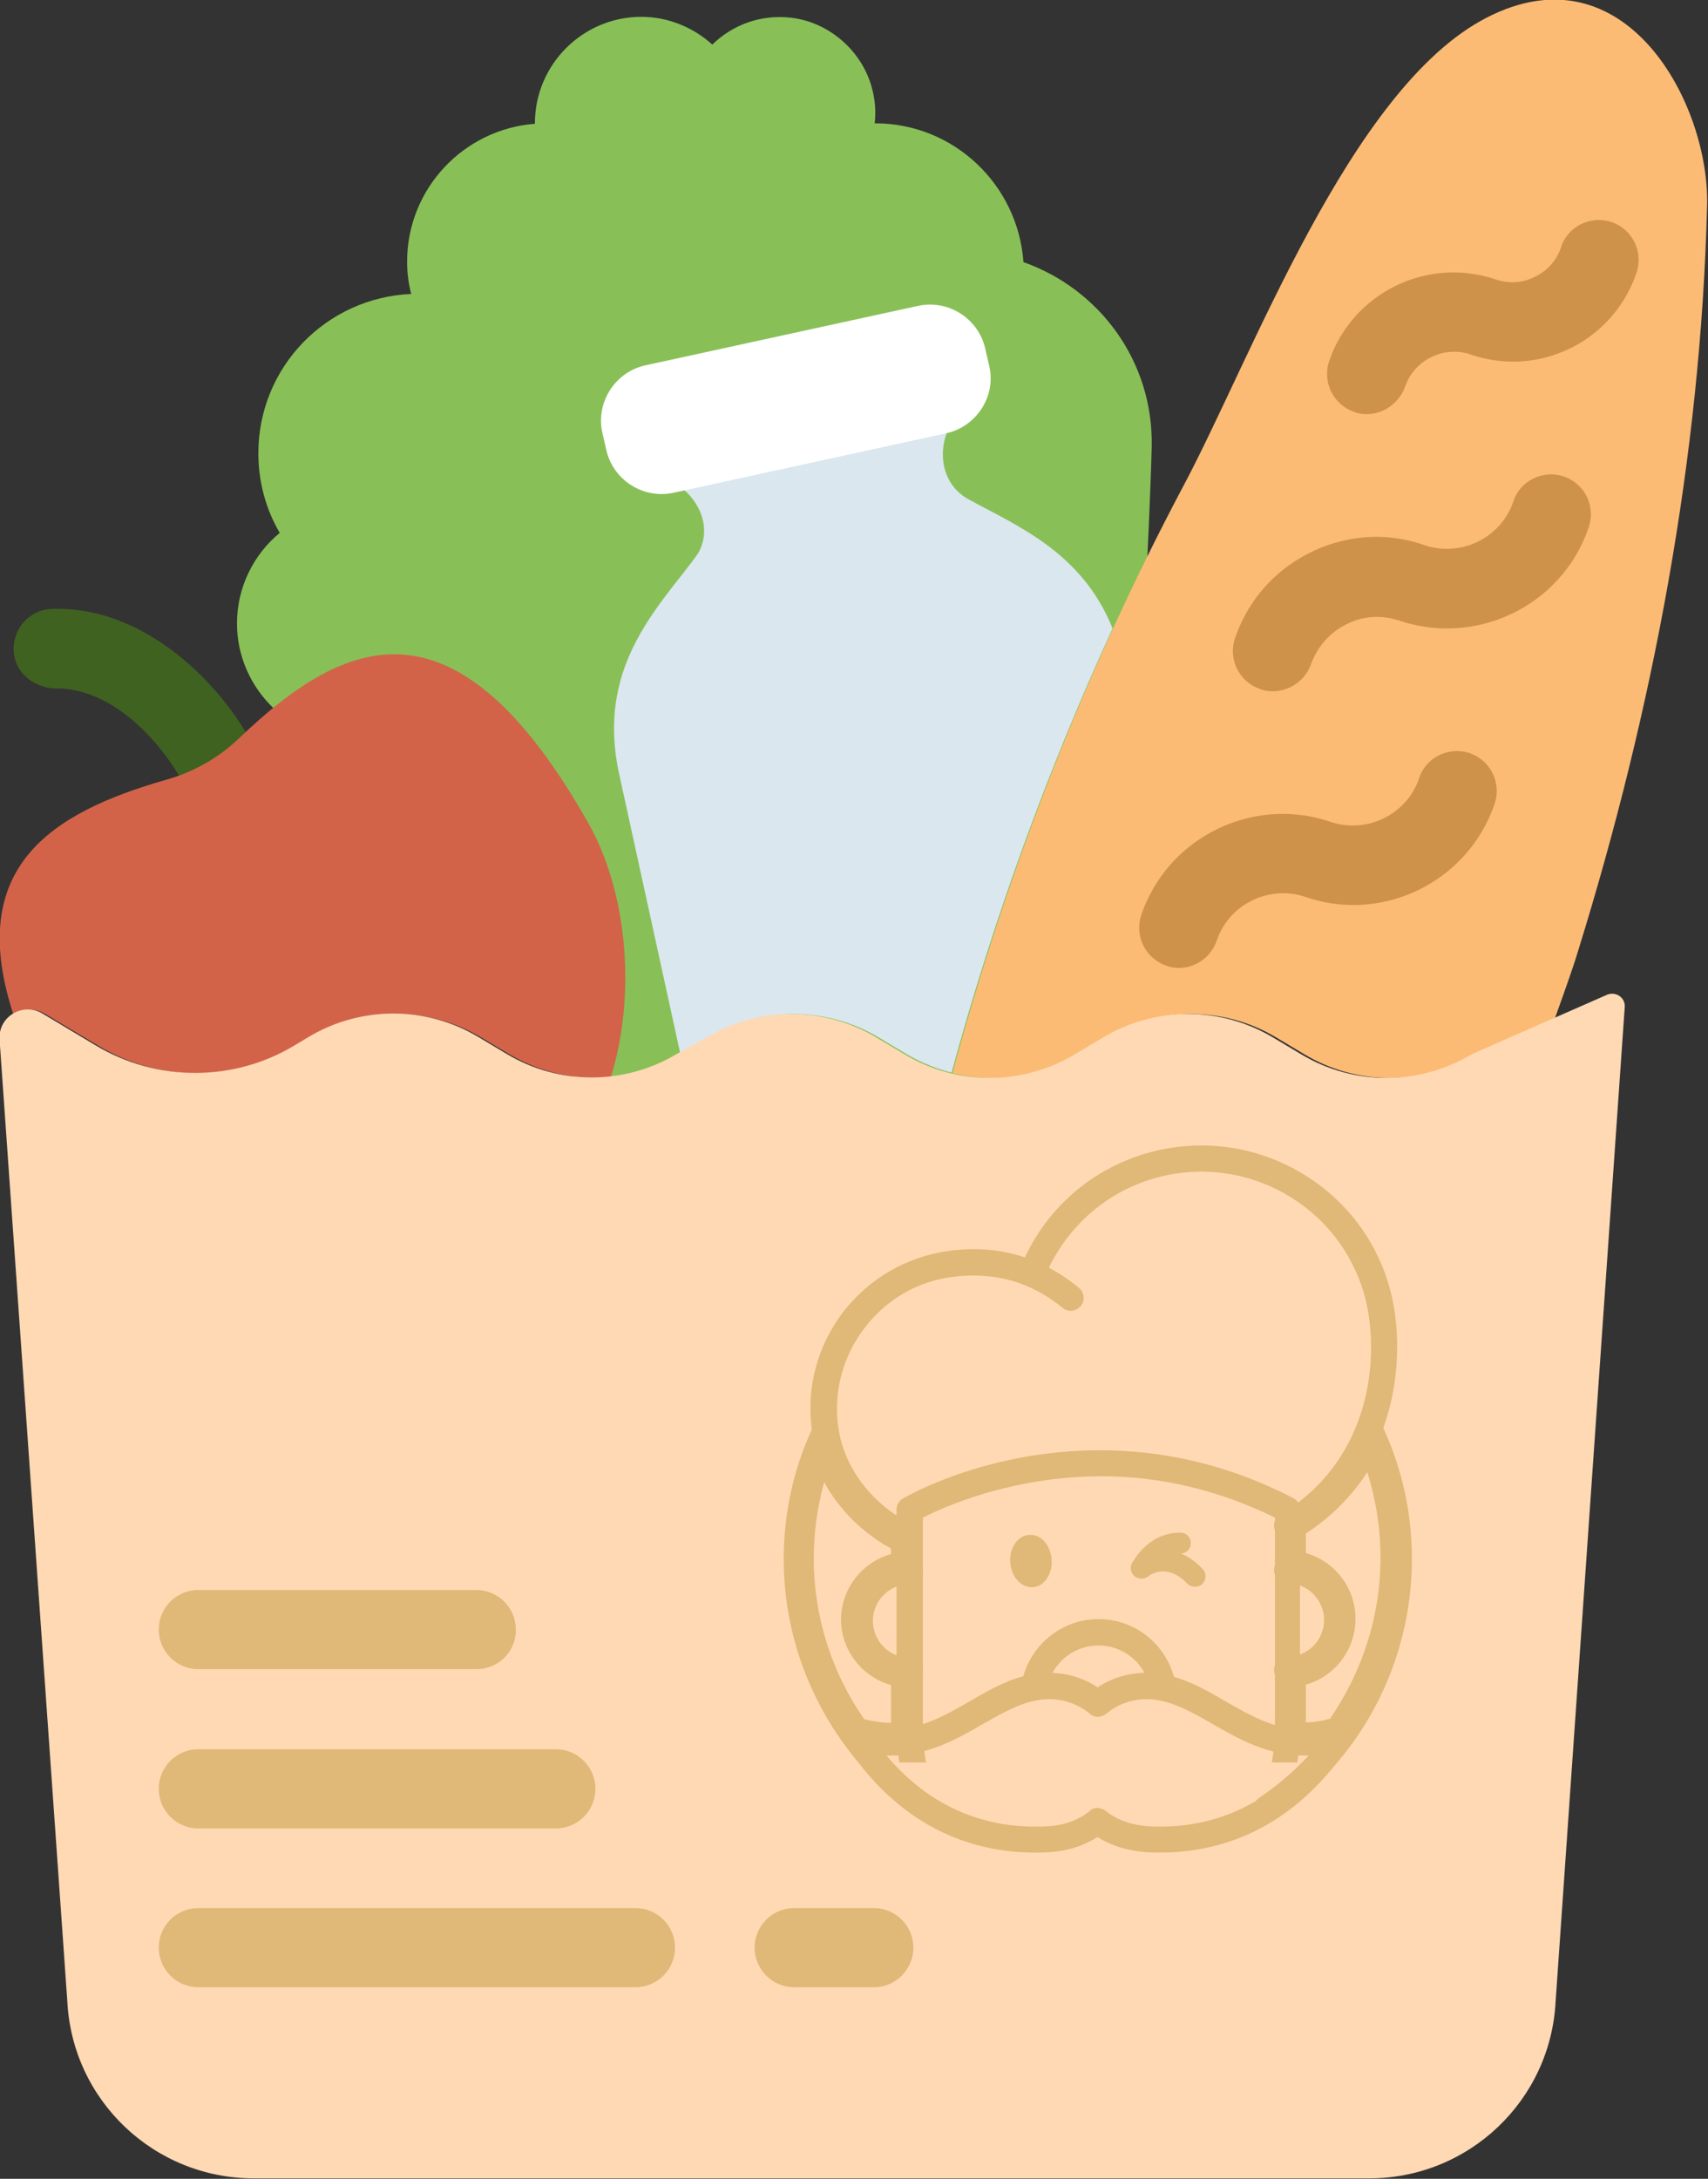
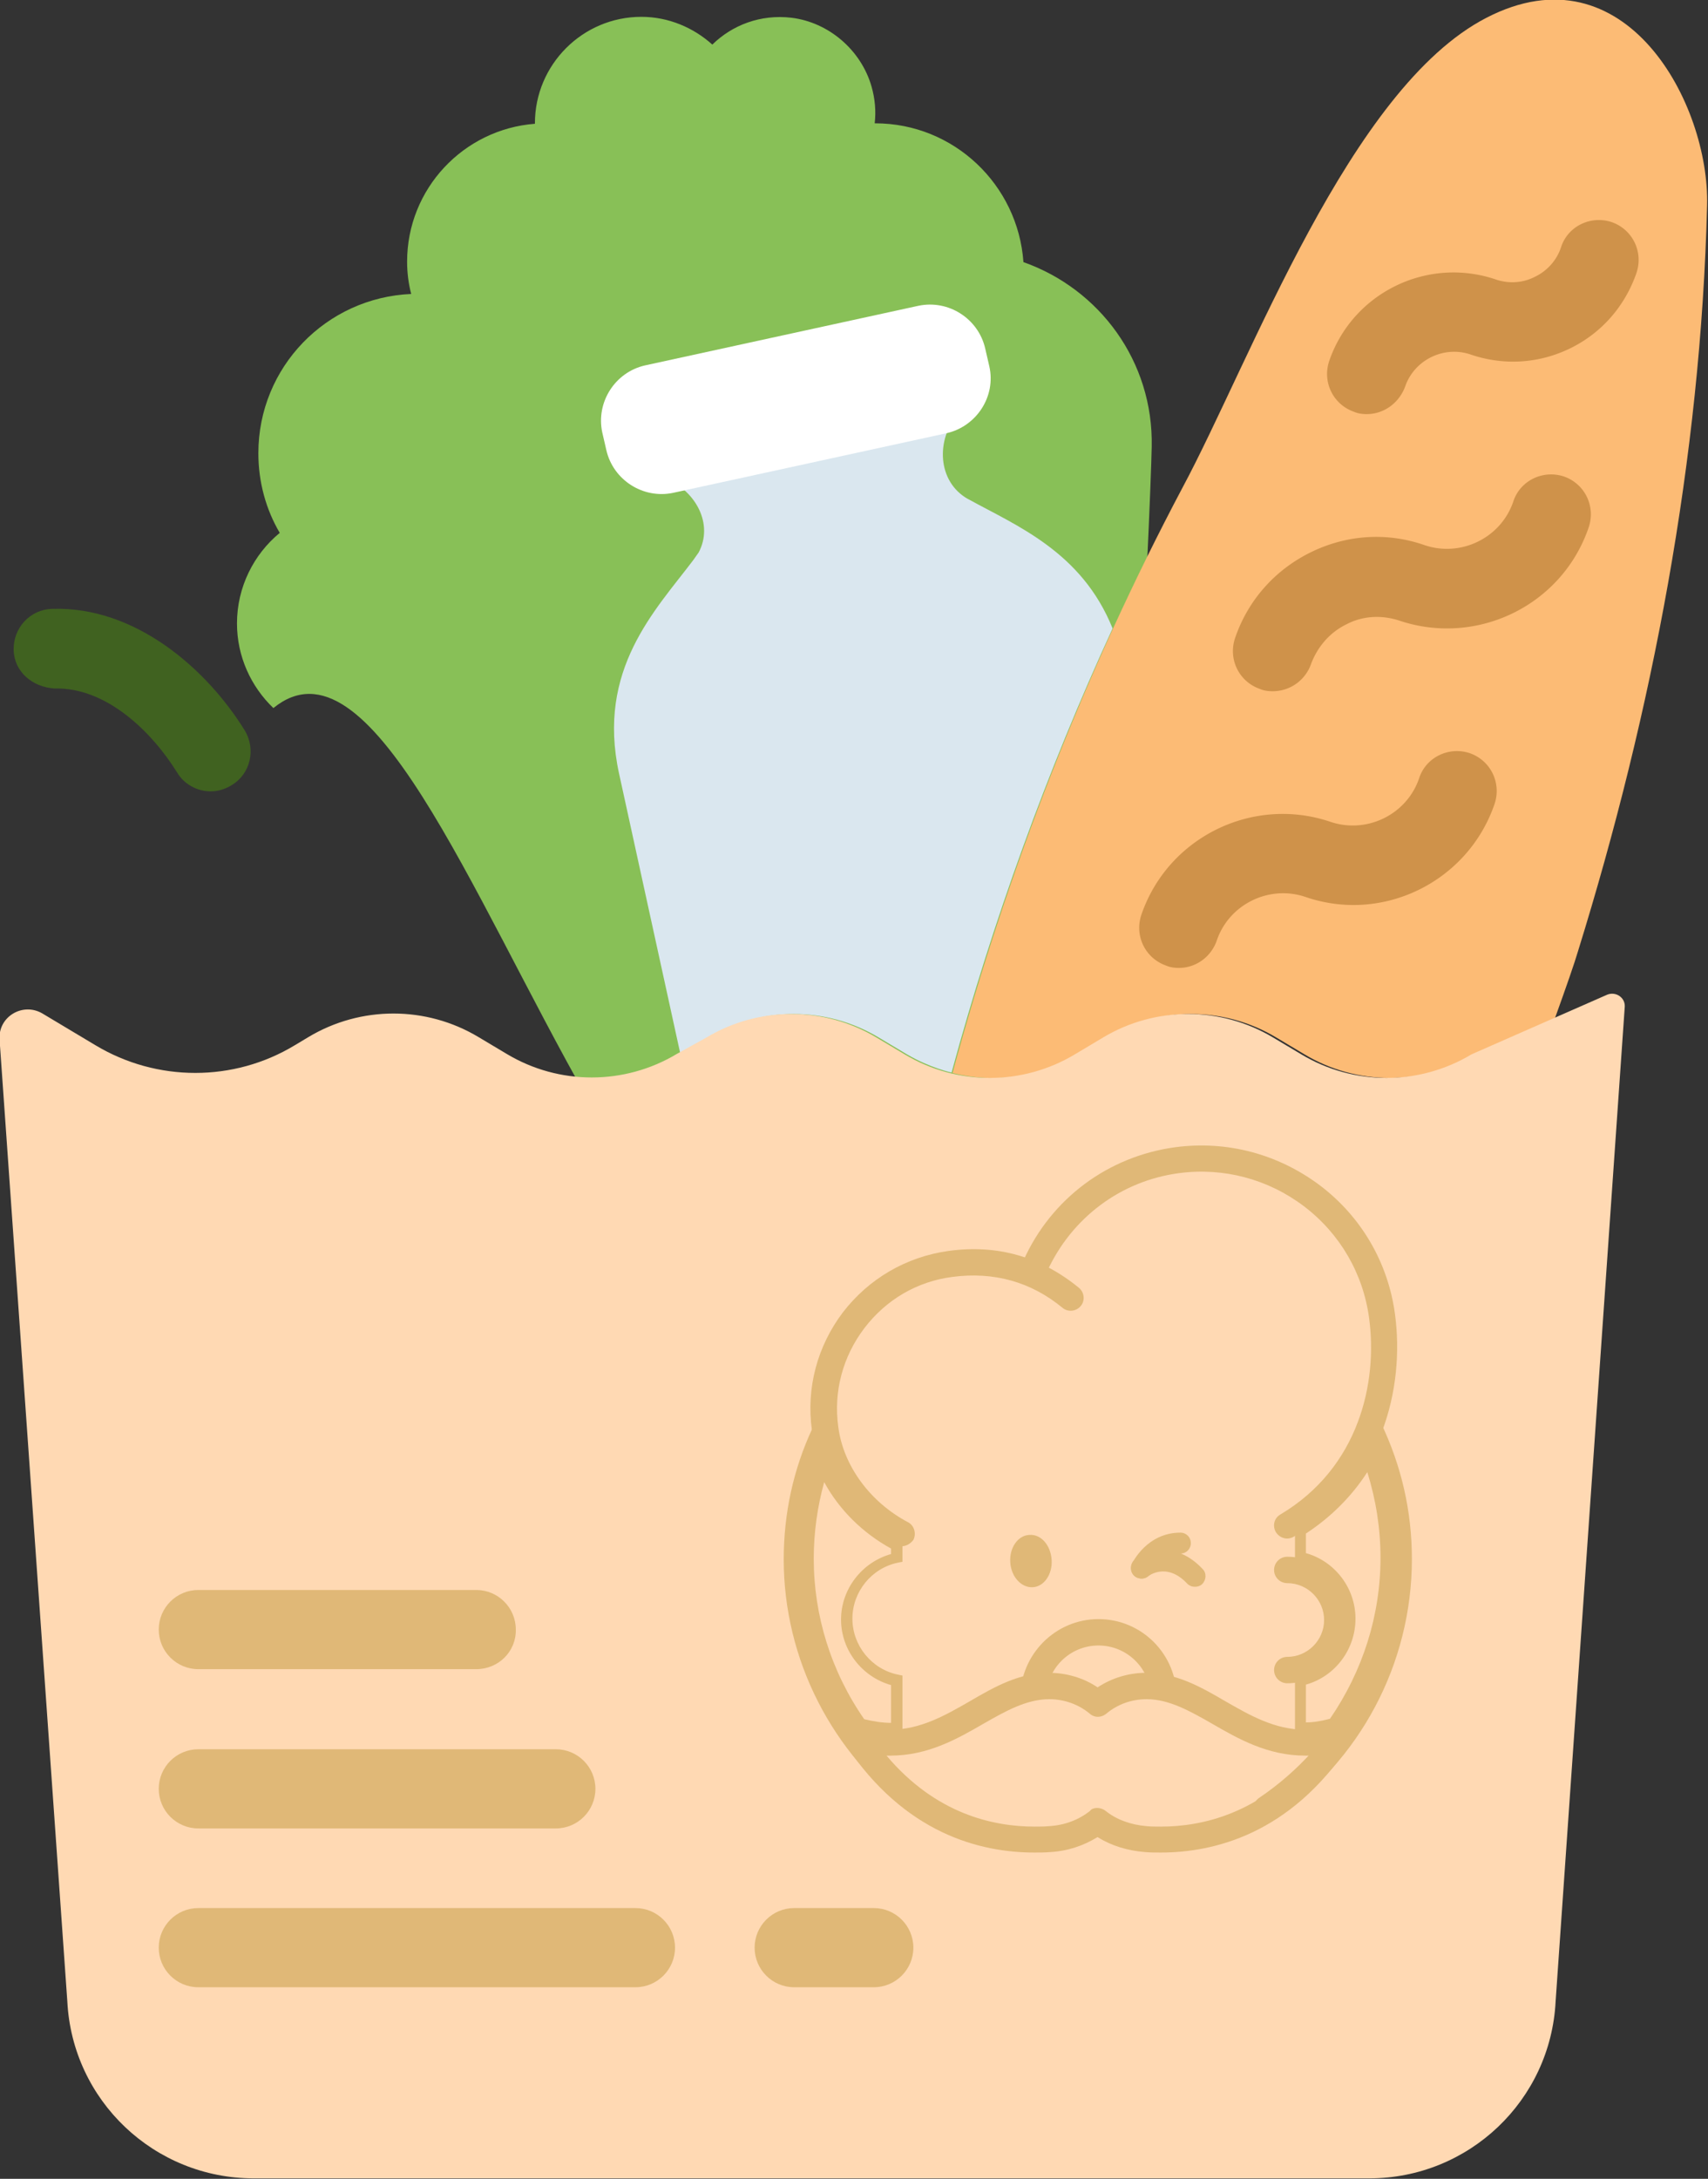
<svg xmlns="http://www.w3.org/2000/svg" xmlns:xlink="http://www.w3.org/1999/xlink" id="Capa_1" viewBox="-142.3 -227.8 375.5 478.8">
  <rect x="-142.3" y="-227.8" width="375.5" height="478.8" fill="#333333" stroke="none" />
  <style>.st0{opacity:.83;fill:#436b1c}.st1{fill:#88c057}.st2{fill:#fcbb75}.st3{fill:#d26349}.st4{fill:#cf924a}.st5{fill:#dae7ef}.st6{fill:#fff}.st7{fill:#ffd9b3}.st8,.st9{fill:#e0b877}.st9{opacity:0}.st10{clip-path:url(#SVGID_2_)}.st11{opacity:0}</style>
  <path class="st0" d="M-96-53.9c-2.9 0-5.8-1.5-7.4-4.2-5.4-8.7-15.4-18.7-26.9-18.4-4.9-.3-8.9-3.7-9-8.5-.1-4.8 3.6-8.9 8.5-9 18.4-.6 34.1 13.4 42.3 26.7 2.5 4.1 1.3 9.5-2.8 12-1.6 1-3.2 1.4-4.7 1.4z" />
  <path class="st1" d="M82.7-170.2c-1.2-17-15.3-30.5-32.6-30.5H50c.3-2.6.1-5.3-.7-8.1-2.3-8-9.4-14.1-17.6-15.1-6.8-.8-13 1.6-17.4 5.9-4.1-3.7-9.6-6.1-15.6-6.1-12.9 0-23.4 10.5-23.4 23.4v.1c-15.7 1.2-28.1 14.3-28.1 30.3 0 2.4.3 4.8.9 7.1-18.7.8-33.6 16.1-33.6 35 0 6.4 1.7 12.4 4.7 17.5-5.7 4.7-9.4 11.9-9.4 19.9 0 7.3 3.1 13.9 8 18.6C-61.1-89.4-39-31.8-12.9 14.1c8.7 15.3 102.2-1 109.6 8.5 8.5-7.6 14-140.6 14.2-152.2.4-18.8-11.5-34.7-28.2-40.6z" />
  <path class="st2" d="M94.7 3.9l6.2-3.7c11.5-6.9 25.9-6.9 37.4 0l6.2 3.7c11.5 6.9 25.9 6.9 37.4 0l17.6-7.8c2.6-7.2 4.4-12.4 5.1-14.8 16.4-52.8 27-108.4 28.4-163.9.6-22.3-17.9-57.1-48.5-41.3-30.1 15.5-51.7 75.1-66.9 103.4C96.3-80.3 79.2-36.6 67.1 8c9.2 2.3 19.2 1 27.6-4.1z" />
-   <path class="st3" d="M-132.4-5l11.7 7c13.5 8.1 30.4 8.1 43.8 0l3-1.8C-62.4-6.7-48-6.7-36.5.2l6.2 3.7c7 4.1 14.7 5.7 22.3 5C-2.4-9.2-4.3-31.7-13-47c-29.1-51.4-53.4-40.9-76.7-18.6-4.5 4.3-9.9 7.4-15.9 9.1-25.6 7.3-44.4 19.3-33.7 51.8 2-1.4 4.6-1.7 6.9-.3z" />
  <path class="st4" d="M116.9-15.1c-.9 0-1.9-.1-2.8-.5-4.6-1.6-7-6.5-5.5-11.1 5.8-17.1 24.5-26.3 41.6-20.5 8 2.7 16.8-1.6 19.5-9.6 1.5-4.6 6.5-7 11.1-5.5 4.6 1.6 7 6.5 5.5 11.1-5.8 17.1-24.5 26.4-41.6 20.5-8-2.7-16.8 1.6-19.5 9.6-1.3 3.7-4.7 6-8.3 6zm20.6-60.8c-.9 0-1.9-.1-2.8-.5-4.6-1.6-7-6.5-5.5-11.1 2.8-8.3 8.7-15 16.6-18.9 7.9-3.9 16.8-4.5 25.1-1.6 8 2.7 16.8-1.6 19.5-9.6 1.5-4.6 6.5-7 11.1-5.5 4.6 1.6 7 6.5 5.5 11.1-5.8 17.2-24.5 26.3-41.6 20.6-3.9-1.3-8.1-1.1-11.7.8-3.7 1.8-6.4 5-7.8 8.8a8.93 8.93 0 0 1-8.4 5.9zm20.7-60.9c-.9 0-1.9-.1-2.8-.5-4.6-1.6-7-6.5-5.5-11.1 5.1-15 21.5-23.1 36.6-18 2.9 1 6 .8 8.7-.6 2.7-1.3 4.8-3.7 5.7-6.5 1.5-4.6 6.5-7 11.1-5.5 4.6 1.6 7 6.5 5.5 11.1-2.5 7.3-7.6 13.2-14.5 16.6-6.9 3.4-14.7 3.9-22 1.4-5.9-2-12.4 1.2-14.4 7.1-1.4 3.7-4.8 6-8.4 6z" />
  <path class="st5" d="M10.1-104.7c-8.3 11-21.3 24-16.3 46.9L7.3 3.9 13.5.2C25-6.7 39.4-6.7 50.9.2l6.2 3.7c5.1 3 9.8 4 9.8 4 9.1-33.4 21-66.3 35.4-97.6-6.8-16.9-21.2-22.6-31.7-28.4-.1 0-.1-.1-.2-.1-6.6-3.8-7-12.9-2.1-18.7 2-2.3 2.9-5.4 2.2-8.6l-1.1-4.8c-1.2-5.3-6.5-8.7-11.8-7.5L4.9-146.1c-5.3 1.2-8.7 6.5-7.5 11.8l1.1 4.8c.7 3.2 2.9 5.7 5.7 6.9 6.5 2.8 10.4 10 7.1 16.2-.4.6-.8 1.1-1.2 1.7z" />
  <path class="st6" d="M65.8-132.6L5.7-119.5c-6.6 1.4-13.2-2.8-14.7-9.4l-.9-3.9c-1.4-6.6 2.8-13.2 9.4-14.7l60.1-13.1c6.6-1.4 13.2 2.8 14.7 9.4l.9 3.9c1.5 6.6-2.8 13.2-9.4 14.7z" />
  <path class="st7" d="M214.9-6.6L199.7 212c-1.1 21.8-19.1 38.9-41 38.9H-86.5c-21.9 0-39.9-17.1-41-38.9L-142.4.6c-.3-5 5.1-8.2 9.4-5.7l11.7 7c13.5 8.1 30.4 8.1 43.8 0l3-1.8C-63-6.8-48.6-6.8-37.1.1l6.2 3.7c11.5 6.9 25.9 6.9 37.4 0L13 .2c11.5-6.9 25.9-6.9 37.4 0l6.2 3.7c11.5 6.9 25.9 6.9 37.4 0l6.2-3.7c11.5-6.9 25.9-6.9 37.4 0l6.2 3.7c11.5 6.9 25.9 6.9 37.4 0L211-9.2c1.9-.8 4 .6 3.9 2.6z" />
  <path class="st8" d="M-37.6 139h-61.1c-4.8 0-8.7-3.9-8.7-8.7 0-4.8 3.9-8.7 8.7-8.7h61.1c4.8 0 8.7 3.9 8.7 8.7.1 4.8-3.8 8.7-8.7 8.7zm17.5 35h-78.6c-4.8 0-8.7-3.9-8.7-8.7 0-4.8 3.9-8.7 8.7-8.7h78.6c4.8 0 8.7 3.9 8.7 8.7 0 4.8-3.9 8.7-8.7 8.7zm17.5 34.9h-96.1c-4.8 0-8.7-3.9-8.7-8.7s3.9-8.7 8.7-8.7h96.1c4.8 0 8.7 3.9 8.7 8.7s-3.9 8.7-8.7 8.7zm52.4 0H32.3c-4.8 0-8.7-3.9-8.7-8.7s3.9-8.7 8.7-8.7h17.5c4.8 0 8.7 3.9 8.7 8.7s-3.9 8.7-8.7 8.7z" />
-   <path class="st9" d="M158.6 93c-3.4 5.9-8.3 11.4-15 15.7v5.8c6.2 1.3 10.9 6.9 10.9 13.5s-4.7 12.2-10.9 13.5V152c.3 0 .6.1.9.1 2.1 0 4.2-.3 6.3-.9 7.4-10.5 11.5-23.2 11.5-36.5.1-7.6-1.2-14.8-3.7-21.7z" />
  <path class="st8" d="M144.5 153.2h-.6l-1.5-.1v-12.6l1-.2c5.8-1.2 10-6.4 10-12.3s-4.2-11.1-10-12.3l-1-.2V108l.6-.4c6.2-4 11.1-9.1 14.6-15.3l1.3-2.3.9 2.5c2.6 7 3.9 14.5 3.9 22 0 13.4-4.1 26.2-11.8 37.2l-.2.4-.4.1c-2.5.7-4.7 1-6.8 1zm.3-10.8v8.3c1.7 0 3.4-.3 5.3-.8 7.2-10.5 11.1-22.7 11.1-35.4 0-6.4-1-12.7-2.9-18.8-3.4 5.3-8 9.9-13.5 13.5v4.3c6.4 1.8 10.9 7.7 10.9 14.4 0 6.8-4.5 12.7-10.9 14.5z" />
  <path class="st9" d="M38.6 94.5c-2.1 6.4-3.2 13.2-3.2 20.1 0 13.2 4.2 25.9 11.6 36.5 2.2.6 4.3.9 6.4.9.5 0 1-.1 1.5-.1v-10.3c-6.3-1.3-11-6.9-11-13.5s4.7-12.2 11-13.5v-3c-.1 0-.2-.1-.4-.1-7.2-3.9-12.8-10-15.9-17z" />
  <path class="st8" d="M53.3 153.2c-2.2 0-4.3-.3-6.7-1l-.4-.1-.2-.4c-7.7-11-11.8-23.9-11.8-37.2 0-7 1.1-13.9 3.3-20.4l1-2.9 1.3 2.8c3.1 6.9 8.5 12.7 15.3 16.3l.8.3.2.9v3.9l-1 .2c-5.8 1.2-10 6.4-10 12.3s4.2 11.1 10 12.3l1 .2V153l-1.4.1c-.5 0-.9.1-1.4.1zm-5.6-3.2c2.1.5 4 .8 5.9.8v-8.3c-6.4-1.8-11-7.7-11-14.4s4.6-12.6 11-14.4v-1.2c-6.2-3.4-11.4-8.5-14.7-14.6-1.5 5.4-2.3 11.1-2.3 16.8 0 12.5 3.8 24.8 11.1 35.3z" />
  <path class="st9" d="M54.1 109.2c-9.4-1.9-14.1-13.4-15.5-23.6C36.2 67.8 48.7 51.4 66.5 49c6.5-.9 12.8.2 18.3 2.9 5.2-13 17-22.8 31.8-24.8 21.9-3 42.1 12.4 45 34.3 1.8 13.7-.1 27.7-9.7 36.3 0 0-6.1 10.2-10.9 7.5-45.3-25.9-82.2-2.8-83.4-1.9-2.3 1.8-1.1 3.9-3.5 5.9z" />
  <defs>
    <path id="SVGID_1_" d="M99 50.8c-35.3 0-64 28.7-64 64 0 16.8 6.7 32.8 18.2 44.7h91.7c11.5-11.8 18.2-27.8 18.2-44.7-.1-35.3-28.8-64-64.1-64z" />
  </defs>
  <clipPath id="SVGID_2_">
    <use xlink:href="#SVGID_1_" overflow="visible" />
  </clipPath>
  <g class="st10">
    <g class="st11">
-       <path class="st8" d="M140.7 139.2c6 0 10.9-4.9 10.9-10.9s-4.9-10.9-10.9-10.9" />
-     </g>
+       </g>
    <path class="st8" d="M140.7 142.1c-1.6 0-2.9-1.3-2.9-2.9 0-1.6 1.3-2.9 2.9-2.9 4.4 0 8.1-3.6 8.1-8.1 0-4.4-3.6-8.1-8.1-8.1-1.6 0-2.9-1.3-2.9-2.9 0-1.6 1.3-2.9 2.9-2.9 7.6 0 13.8 6.2 13.8 13.8 0 7.8-6.1 14-13.8 14z" />
    <g class="st11">
      <path class="st8" d="M57.7 139.2c-6 0-10.9-4.9-10.9-10.9s4.9-10.9 10.9-10.9" />
    </g>
-     <path class="st8" d="M57.7 142.1c-7.6 0-13.8-6.2-13.8-13.8 0-7.6 6.2-13.8 13.8-13.8 1.6 0 2.9 1.3 2.9 2.9 0 1.6-1.3 2.9-2.9 2.9-4.4 0-8.1 3.6-8.1 8.1 0 4.4 3.6 8.1 8.1 8.1 1.6 0 2.9 1.3 2.9 2.9-.1 1.4-1.3 2.7-2.9 2.7z" />
    <g class="st11">
      <path class="st8" d="M57.7 104v48.1c0 22.9 18.6 41.5 41.5 41.5s41.5-18.6 41.5-41.5V104c-42.6-23.3-83 0-83 0z" />
    </g>
-     <path class="st8" d="M99.2 196.5c-24.5 0-44.4-19.9-44.4-44.4V104c0-1 .5-2 1.4-2.5.7-.4 18.2-10.6 43.3-10.6 14.7 0 29 3.5 42.5 10.5 1 .5 1.5 1.5 1.5 2.5V152c.1 24.6-19.8 44.5-44.3 44.5zm-38.6-90.8v46.4c0 21.3 17.3 38.7 38.7 38.7 21.3 0 38.7-17.3 38.7-38.7v-46.4c-12.2-6-25.1-9.1-38.3-9.1-19.8.1-34.6 6.8-39.1 9.1z" />
    <path class="st8" d="M82 145.3c0-9.5 7.7-17.3 17.2-17.3s17.2 7.7 17.2 17.3m-5.7 0c0-6.4-5.2-11.5-11.5-11.5-6.4 0-11.5 5.2-11.5 11.5m32.7-24.4c-.6 0-1.2-.2-1.7-.7-4.5-4.8-8.5-1.7-8.6-1.6-1 .8-2.5.6-3.3-.4-.8-1-.6-2.5.4-3.3 2.6-2 9-4.2 14.9 2.1.9.9.8 2.4-.1 3.3-.4.4-1 .6-1.6.6z" />
    <path class="st8" d="M108.7 119.1c-.3 0-.7-.1-1-.2-1.2-.5-1.6-1.9-1.1-3.1.1-.3 3.3-6.8 10.6-6.8 1.3 0 2.3 1 2.3 2.3 0 1.3-1 2.3-2.3 2.3-4.4 0-6.4 4-6.5 4.2-.3.8-1.2 1.3-2 1.3zM88.9 115c.2 3.2-1.7 5.9-4.2 6-2.5.1-4.7-2.3-4.9-5.5-.2-3.2 1.7-5.9 4.2-6 2.6-.2 4.7 2.3 4.9 5.5z" />
  </g>
  <path class="st8" d="M140.7 110.3c-1 0-1.9-.5-2.5-1.4-.8-1.4-.4-3.1 1-3.9 17.3-10.3 21.4-29 19.5-43.1-1.3-9.8-6.4-18.6-14.3-24.6s-17.7-8.6-27.5-7.3c-12.8 1.7-23.6 9.8-29 21.6-.6 1.4-2.3 2.1-3.8 1.4-1.4-.6-2.1-2.3-1.4-3.8 6.1-13.6 18.6-22.9 33.4-24.9 11.4-1.5 22.6 1.5 31.8 8.4 9.1 6.9 15 17 16.5 28.4 2.1 15.9-2.6 37-22.3 48.8-.3.2-.9.4-1.4.4z" />
  <path class="st8" d="M55.8 112c-.5 0-.9-.1-1.3-.3-9.9-5.3-16.9-14.9-18.3-25.2-1.3-9.3 1.2-18.5 6.8-25.9 5.7-7.4 13.9-12.2 23.2-13.5 10.8-1.5 20.4 1.3 28.7 8.1 1.2 1 1.4 2.8.4 4-1 1.2-2.8 1.4-4 .4-6.9-5.7-15.1-8-24.2-6.8-7.8 1-14.6 5-19.4 11.3C43 70.3 40.9 78 42 85.8c1.1 8.5 7 16.5 15.3 20.9 1.4.7 1.9 2.5 1.2 3.9-.7.9-1.6 1.4-2.7 1.4zm80.3 60.6c-.9 0-1.8-.4-2.4-1.3-.9-1.3-.5-3.1.8-4 17.5-11.8 27.9-31.5 27.9-52.5 0-9.6-2.1-18.8-6.2-27.4-.7-1.4-.1-3.1 1.3-3.8 1.4-.7 3.1-.1 3.8 1.3 4.5 9.4 6.8 19.4 6.8 29.9 0 23-11.4 44.4-30.4 57.3-.5.4-1.1.5-1.6.5z" />
  <path class="st8" d="M59.9 171.1c-.5 0-1.1-.2-1.6-.5-17.7-13-28.3-33.8-28.3-55.7 0-10.1 2.1-19.8 6.3-28.8.6-1.3 2.2-1.9 3.6-1.3 1.3.6 1.9 2.2 1.3 3.6-3.8 8.4-5.8 17.3-5.8 26.6 0 20.2 9.8 39.4 26.1 51.4 1.2.9 1.4 2.6.6 3.7-.5.6-1.4 1-2.2 1z" />
  <path class="st9" d="M110 145.2c-4.1 0-7.8 1.5-10.7 3.9-2.9-2.4-6.6-3.8-10.7-3.9-13.9 0-23.3 16.9-42.3 11.4 12.5 19 29.2 23.2 42.3 22.3 4.2-.3 7.8-1.7 10.7-4 2.9 2.3 6.6 3.7 10.7 4 13.2.9 29.8-3.3 42.3-22.3-19 5.4-28.4-11.4-42.3-11.4z" />
  <path class="st8" d="M112.9 179.3c-1.1 0-2.3 0-3.4-.1-3.9-.3-7.5-1.4-10.5-3.3-3.1 1.9-6.6 3.1-10.5 3.3-1.1.1-2.3.1-3.4.1-11.8 0-28.5-4.1-41.5-23.7-.7-1-.6-2.3.1-3.3s1.9-1.4 3.1-1c2.3.7 4.5 1 6.6 1 6.7 0 12.2-3.2 17.6-6.3 5.3-3.1 10.8-6.2 17.3-6.2 3.8 0 7.6 1.1 10.7 3.2 3.2-2.1 6.9-3.2 10.7-3.2 6.5 0 12 3.1 17.3 6.2 5.4 3.1 10.9 6.3 17.6 6.3 2.2 0 4.3-.3 6.6-1 1.2-.3 2.4.1 3.1 1 .7 1 .7 2.3.1 3.3-13 19.6-29.8 23.7-41.5 23.7zm-14-9.8c.6 0 1.3.2 1.8.6 2.5 2 5.6 3.1 9.1 3.4 1 .1 2.1.1 3.1.1 9.2 0 21.8-2.9 32.6-15.6h-.9c-8.2 0-14.7-3.7-20.4-7-4.9-2.8-9.5-5.4-14.4-5.4-3.3 0-6.4 1.1-8.9 3.2-1.1.9-2.6.9-3.6 0-2.5-2.1-5.7-3.2-8.9-3.2-5 0-9.6 2.6-14.5 5.4-5.7 3.3-12.2 7-20.4 7h-.9c10.8 12.8 23.4 15.6 32.6 15.6 1 0 2 0 3.1-.1 3.5-.2 6.6-1.4 9.1-3.4.2-.4.9-.6 1.5-.6z" />
</svg>